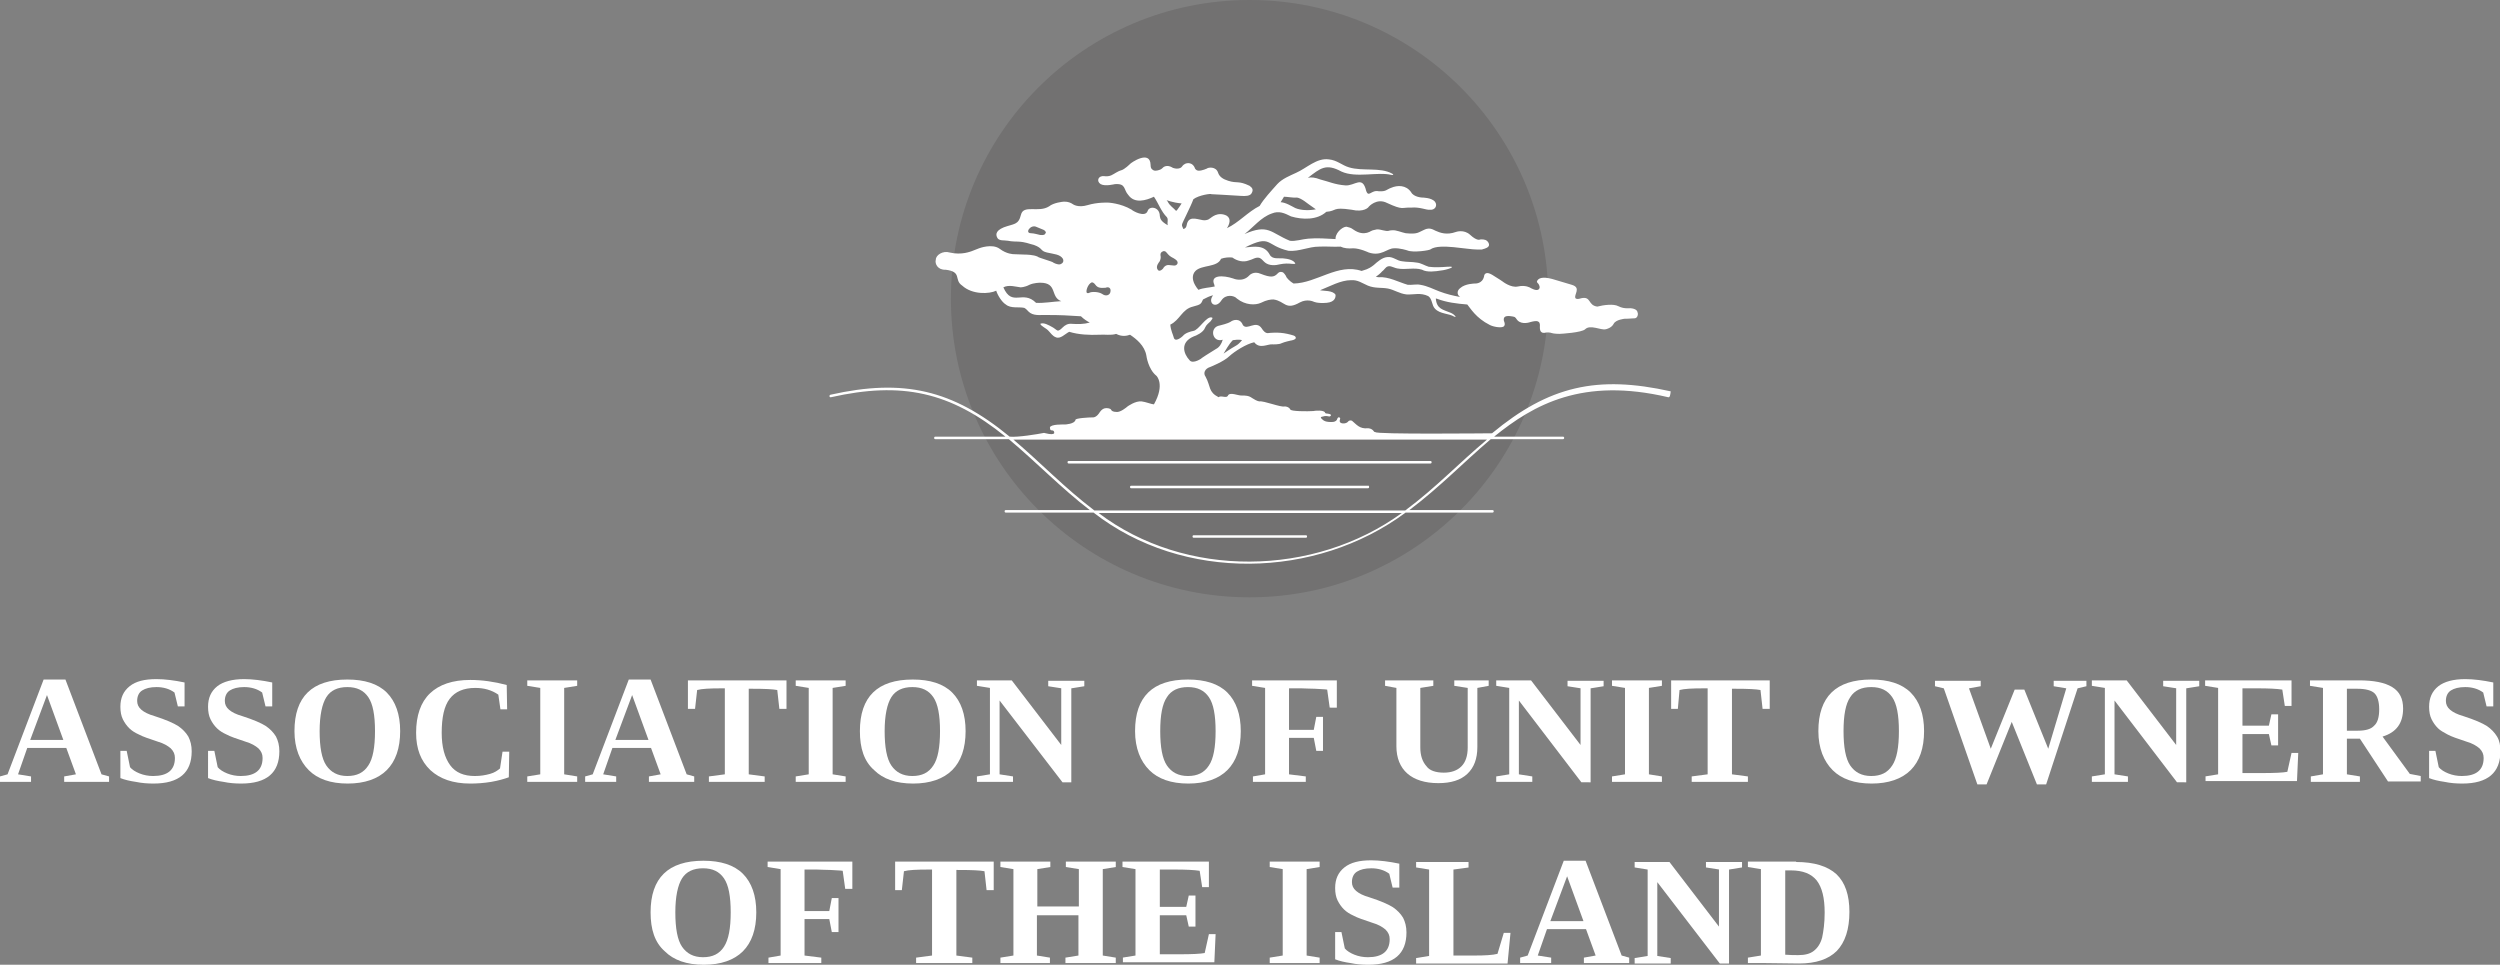
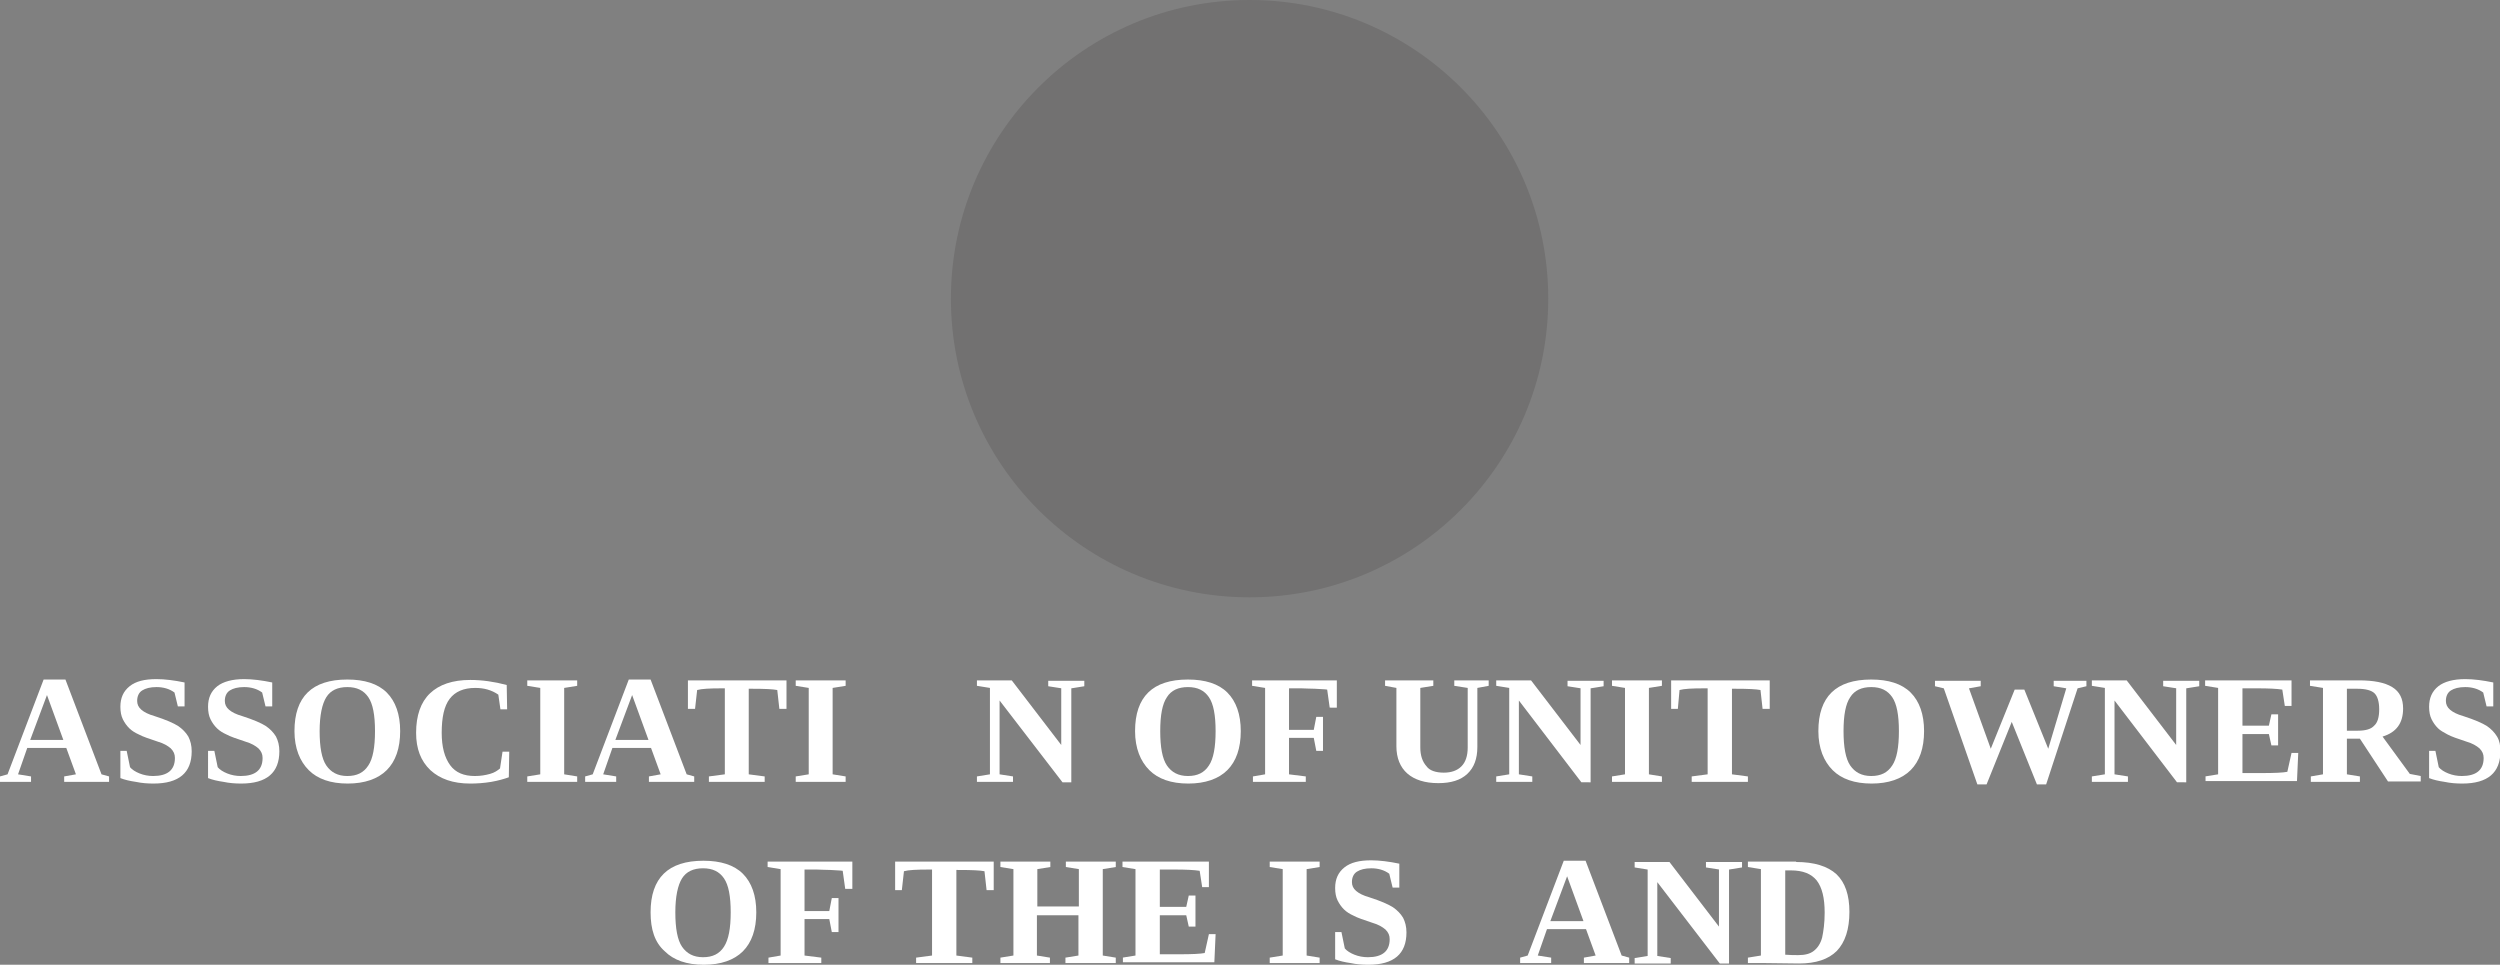
<svg xmlns="http://www.w3.org/2000/svg" version="1.1" id="Layer_1" x="0px" y="0px" viewBox="0 0 596 230" style="enable-background:new 0 0 596 230;" xml:space="preserve">
  <rect x="0" y="0" width="596" height="230" fill="#808080" stroke="none" />
  <style type="text/css">
	.st0{fill:#FFFFFF;}
	.st1{opacity:0.15;fill:#231F20;}
</style>
  <g>
    <g>
      <path class="st0" d="M7.4,185.1v1.3H0v-1.3l1.8-0.5l8.6-22.6h5.2l8.6,22.6l1.8,0.5v1.3H15.3v-1.3l2.8-0.5l-2.3-6.3H6.5l-2.2,6.3    L7.4,185.1z M11.2,165.7l-4,10.7h7.9L11.2,165.7z" />
      <path class="st0" d="M28.6,179h1.6l0.8,3.9c0.5,0.6,1.3,1.1,2.3,1.5c1,0.4,2.1,0.6,3.2,0.6c3.4,0,5.2-1.4,5.2-4.3    c0-0.9-0.3-1.6-1-2.3c-0.7-0.6-1.7-1.2-3.1-1.6c-2.1-0.7-3.6-1.2-4.5-1.7c-0.9-0.4-1.7-0.9-2.3-1.5s-1.1-1.3-1.5-2.1    c-0.4-0.8-0.6-1.8-0.6-3c0-2.1,0.7-3.7,2.2-4.9s3.6-1.7,6.4-1.7c2,0,4.3,0.3,6.7,0.8v5.7h-1.6l-0.8-3.3c-1.2-0.9-2.7-1.3-4.3-1.3    c-1.5,0-2.6,0.3-3.4,0.8c-0.8,0.5-1.2,1.4-1.2,2.5c0,0.8,0.3,1.5,1,2.1c0.7,0.6,1.7,1.1,3.1,1.5c2.8,0.9,4.6,1.7,5.7,2.4    c1,0.7,1.8,1.5,2.4,2.5c0.5,1,0.8,2.1,0.8,3.5c0,5.1-3,7.7-9.1,7.7c-1.4,0-2.8-0.1-4.2-0.4c-1.4-0.2-2.7-0.5-3.7-0.9V179z" />
      <path class="st0" d="M49.5,179h1.6l0.8,3.9c0.5,0.6,1.3,1.1,2.3,1.5c1,0.4,2.1,0.6,3.2,0.6c3.4,0,5.2-1.4,5.2-4.3    c0-0.9-0.3-1.6-1-2.3c-0.7-0.6-1.7-1.2-3.1-1.6c-2.1-0.7-3.6-1.2-4.5-1.7c-0.9-0.4-1.7-0.9-2.3-1.5c-0.6-0.6-1.1-1.3-1.5-2.1    s-0.6-1.8-0.6-3c0-2.1,0.7-3.7,2.2-4.9c1.4-1.1,3.6-1.7,6.4-1.7c2,0,4.3,0.3,6.7,0.8v5.7h-1.6l-0.8-3.3c-1.2-0.9-2.7-1.3-4.3-1.3    c-1.5,0-2.6,0.3-3.4,0.8c-0.8,0.5-1.2,1.4-1.2,2.5c0,0.8,0.3,1.5,1,2.1c0.7,0.6,1.7,1.1,3.1,1.5c2.8,0.9,4.6,1.7,5.7,2.4    c1,0.7,1.8,1.5,2.4,2.5c0.5,1,0.8,2.1,0.8,3.5c0,5.1-3,7.7-9.1,7.7c-1.4,0-2.8-0.1-4.2-0.4c-1.4-0.2-2.7-0.5-3.7-0.9V179z" />
      <path class="st0" d="M70.2,174.3c0-8.2,4.2-12.3,12.6-12.3c4.1,0,7.3,1,9.4,3.1s3.2,5.2,3.2,9.2c0,4.1-1.1,7.2-3.2,9.3    c-2.1,2.1-5.3,3.2-9.3,3.2c-4.1,0-7.2-1.1-9.3-3.2S70.2,178.4,70.2,174.3z M76.2,174.3c0,3.8,0.5,6.6,1.6,8.2s2.7,2.5,5,2.5    c2.3,0,3.9-0.8,5-2.5c1.1-1.6,1.6-4.4,1.6-8.2c0-3.8-0.5-6.5-1.6-8.1s-2.7-2.4-5-2.4c-2.3,0-4,0.8-5,2.4S76.2,170.5,76.2,174.3z" />
      <path class="st0" d="M112.1,186.8c-4.1,0-7.2-1.1-9.5-3.2c-2.3-2.2-3.4-5.1-3.4-8.9c0-4.1,1.1-7.3,3.3-9.4    c2.2-2.1,5.4-3.2,9.6-3.2c2.8,0,5.7,0.4,8.7,1.2l0.1,5.8h-1.6l-0.5-3.5c-1.6-1.1-3.4-1.6-5.5-1.6c-2.8,0-4.8,0.9-6.1,2.6    c-1.3,1.7-1.9,4.4-1.9,8.1c0,3.4,0.7,5.9,2,7.7c1.3,1.8,3.3,2.6,5.9,2.6c1.4,0,2.5-0.2,3.6-0.5s1.8-0.8,2.4-1.3l0.6-4h1.6    l-0.1,6.1c-1.1,0.4-2.5,0.8-4.2,1.1C115.3,186.7,113.6,186.8,112.1,186.8z" />
      <path class="st0" d="M134.5,184.6l3.1,0.5v1.3h-11.9v-1.3l3.1-0.5v-20.6l-3.1-0.5v-1.3h11.9v1.3l-3.1,0.5V184.6z" />
      <path class="st0" d="M146.9,185.1v1.3h-7.4v-1.3l1.8-0.5l8.6-22.6h5.2l8.6,22.6l1.8,0.5v1.3h-10.8v-1.3l2.8-0.5l-2.3-6.3H146    l-2.2,6.3L146.9,185.1z M150.7,165.7l-4,10.7h7.9L150.7,165.7z" />
      <path class="st0" d="M169,186.4v-1.3l3.8-0.5v-20.5H172c-2.8,0-4.7,0.1-5.8,0.4l-0.5,4.5H164v-6.8h23.5v6.8h-1.7l-0.5-4.5    c-1-0.2-3-0.3-5.9-0.3h-0.9v20.4l3.8,0.5v1.3H169z" />
      <path class="st0" d="M198.5,184.6l3.1,0.5v1.3h-11.9v-1.3l3.1-0.5v-20.6l-3.1-0.5v-1.3h11.9v1.3l-3.1,0.5V184.6z" />
-       <path class="st0" d="M205,174.3c0-8.2,4.2-12.3,12.6-12.3c4.1,0,7.3,1,9.4,3.1c2.1,2.1,3.2,5.2,3.2,9.2c0,4.1-1.1,7.2-3.2,9.3    c-2.1,2.1-5.3,3.2-9.3,3.2c-4.1,0-7.2-1.1-9.3-3.2C206,181.5,205,178.4,205,174.3z M210.9,174.3c0,3.8,0.5,6.6,1.6,8.2    s2.7,2.5,5,2.5c2.3,0,3.9-0.8,5-2.5c1.1-1.6,1.6-4.4,1.6-8.2c0-3.8-0.5-6.5-1.6-8.1s-2.7-2.4-5-2.4c-2.3,0-4,0.8-5,2.4    S210.9,170.5,210.9,174.3z" />
      <path class="st0" d="M253.1,164.1l-3.2-0.5v-1.3h8.6v1.3l-3.1,0.5v22.4h-2.1L238.3,167v17.6l3.2,0.5v1.3h-8.6v-1.3l3.1-0.5v-20.6    l-3.1-0.5v-1.3h8.3l11.8,15.4V164.1z" />
      <path class="st0" d="M270.6,174.3c0-8.2,4.2-12.3,12.6-12.3c4.1,0,7.3,1,9.4,3.1c2.1,2.1,3.2,5.2,3.2,9.2c0,4.1-1.1,7.2-3.2,9.3    c-2.1,2.1-5.3,3.2-9.3,3.2c-4.1,0-7.2-1.1-9.3-3.2S270.6,178.4,270.6,174.3z M276.6,174.3c0,3.8,0.5,6.6,1.6,8.2    c1.1,1.6,2.7,2.5,5,2.5c2.3,0,3.9-0.8,5-2.5c1.1-1.6,1.6-4.4,1.6-8.2c0-3.8-0.5-6.5-1.6-8.1c-1.1-1.6-2.7-2.4-5-2.4    c-2.3,0-4,0.8-5,2.4C277.1,167.8,276.6,170.5,276.6,174.3z" />
      <path class="st0" d="M307.3,176.1v8.5l4,0.5v1.3h-12.6v-1.3l2.9-0.5v-20.6l-3.1-0.5v-1.3h20.2v6.5H317l-0.6-4.3    c-0.6-0.1-1.6-0.1-2.9-0.2c-1.4,0-2.4-0.1-3.2-0.1h-3v9.9h5.9l0.6-3.1h1.6v8.1h-1.6l-0.6-3.1H307.3z" />
      <path class="st0" d="M344.2,184.2c1.8,0,3.2-0.5,4.2-1.5c1-1,1.5-2.5,1.5-4.5v-14.2l-3.2-0.5v-1.3h8.2v1.3l-2.7,0.5v14.1    c0,2.8-0.8,4.9-2.4,6.4s-3.9,2.2-6.9,2.2c-3.2,0-5.7-0.8-7.4-2.3s-2.6-3.7-2.6-6.5v-13.9l-2.7-0.5v-1.3h11.5v1.3l-3.1,0.5v14.2    c0,1.9,0.5,3.4,1.5,4.5C340.8,183.7,342.3,184.2,344.2,184.2z" />
      <path class="st0" d="M376.9,164.1l-3.2-0.5v-1.3h8.6v1.3l-3.1,0.5v22.4H377L362.1,167v17.6l3.2,0.5v1.3h-8.6v-1.3l3.1-0.5v-20.6    l-3.1-0.5v-1.3h8.3l11.8,15.4V164.1z" />
      <path class="st0" d="M393.1,184.6l3.1,0.5v1.3h-11.9v-1.3l3.1-0.5v-20.6l-3.1-0.5v-1.3h11.9v1.3l-3.1,0.5V184.6z" />
      <path class="st0" d="M403.3,186.4v-1.3l3.8-0.5v-20.5h-0.9c-2.8,0-4.7,0.1-5.8,0.4L400,169h-1.6v-6.8h23.5v6.8h-1.7l-0.5-4.5    c-1-0.2-3-0.3-5.9-0.3h-0.9v20.4l3.8,0.5v1.3H403.3z" />
      <path class="st0" d="M433.5,174.3c0-8.2,4.2-12.3,12.6-12.3c4.1,0,7.3,1,9.4,3.1c2.1,2.1,3.2,5.2,3.2,9.2c0,4.1-1.1,7.2-3.2,9.3    c-2.1,2.1-5.3,3.2-9.3,3.2c-4.1,0-7.2-1.1-9.3-3.2S433.5,178.4,433.5,174.3z M439.5,174.3c0,3.8,0.5,6.6,1.6,8.2    c1.1,1.6,2.7,2.5,5,2.5c2.3,0,3.9-0.8,5-2.5c1.1-1.6,1.6-4.4,1.6-8.2c0-3.8-0.5-6.5-1.6-8.1c-1.1-1.6-2.7-2.4-5-2.4    c-2.3,0-4,0.8-5,2.4C440,167.8,439.5,170.5,439.5,174.3z" />
      <path class="st0" d="M487.8,187h-2.2l-6-14.9l-6,14.9h-2.2l-8-22.9l-2.1-0.5v-1.3h10.9v1.3l-2.8,0.5l5.2,14.4l5.7-14.1h2.3    l5.7,14.1l4.3-14.4l-3-0.5v-1.3h7.8v1.3l-2.1,0.5L487.8,187z" />
      <path class="st0" d="M518.9,164.1l-3.2-0.5v-1.3h8.6v1.3l-3.1,0.5v22.4H519L504.1,167v17.6l3.2,0.5v1.3h-8.6v-1.3l3.1-0.5v-20.6    l-3.1-0.5v-1.3h8.3l11.8,15.4V164.1z" />
      <path class="st0" d="M525.7,185.1l3.1-0.5v-20.6l-3.1-0.5v-1.3h20.6v6.1h-1.6l-0.6-3.9c-1.3-0.2-3.3-0.3-5.8-0.3h-3.7v8.9h6.3    l0.6-2.7h1.6v7.4h-1.6l-0.6-2.7h-6.3v9.3h4.6c3.1,0,5.1-0.1,6.1-0.3l1-4.5h1.6l-0.3,6.7h-21.8V185.1z" />
      <path class="st0" d="M559.5,176.2v8.4l3.1,0.5v1.3h-11.7v-1.3l2.9-0.5v-20.6l-3.1-0.5v-1.3h11.6c3.6,0,6.2,0.5,8,1.6    c1.8,1.1,2.6,2.8,2.6,5.1c0,3.5-1.6,5.7-4.9,6.7l6.5,8.9l2.6,0.5v1.3h-7.8l-6.7-10.2H559.5z M567.2,169.1c0-1.8-0.4-3.1-1.1-3.8    c-0.7-0.7-2.1-1.1-4.1-1.1h-2.5v10h2.6c1.9,0,3.2-0.4,3.9-1.2C566.8,172.3,567.2,171,567.2,169.1z" />
      <path class="st0" d="M579,179h1.6l0.8,3.9c0.5,0.6,1.3,1.1,2.3,1.5c1,0.4,2.1,0.6,3.2,0.6c3.4,0,5.2-1.4,5.2-4.3    c0-0.9-0.3-1.6-1-2.3c-0.7-0.6-1.7-1.2-3.1-1.6c-2.1-0.7-3.6-1.2-4.5-1.7s-1.7-0.9-2.3-1.5c-0.6-0.6-1.1-1.3-1.5-2.1    c-0.4-0.8-0.6-1.8-0.6-3c0-2.1,0.7-3.7,2.2-4.9c1.4-1.1,3.6-1.7,6.4-1.7c2,0,4.3,0.3,6.7,0.8v5.7h-1.6l-0.8-3.3    c-1.2-0.9-2.7-1.3-4.3-1.3c-1.5,0-2.6,0.3-3.4,0.8c-0.8,0.5-1.2,1.4-1.2,2.5c0,0.8,0.3,1.5,1,2.1c0.7,0.6,1.7,1.1,3.1,1.5    c2.8,0.9,4.6,1.7,5.7,2.4c1,0.7,1.8,1.5,2.4,2.5s0.8,2.1,0.8,3.5c0,5.1-3,7.7-9.1,7.7c-1.4,0-2.8-0.1-4.2-0.4    c-1.4-0.2-2.7-0.5-3.7-0.9V179z" />
    </g>
    <g>
      <path class="st0" d="M155.1,217.5c0-8.2,4.2-12.3,12.6-12.3c4.1,0,7.3,1,9.4,3.1c2.1,2.1,3.2,5.2,3.2,9.2c0,4.1-1.1,7.2-3.2,9.3    s-5.3,3.2-9.3,3.2c-4.1,0-7.2-1.1-9.3-3.2C156.1,224.7,155.1,221.6,155.1,217.5z M161,217.5c0,3.8,0.5,6.6,1.6,8.2s2.7,2.5,5,2.5    c2.3,0,3.9-0.8,5-2.5s1.6-4.4,1.6-8.2c0-3.8-0.5-6.5-1.6-8.1s-2.7-2.4-5-2.4c-2.3,0-4,0.8-5,2.4S161,213.7,161,217.5z" />
      <path class="st0" d="M191.8,219.3v8.5l4,0.5v1.3h-12.6v-1.3l2.9-0.5v-20.6l-3.1-0.5v-1.3h20.2v6.5h-1.7l-0.6-4.3    c-0.6-0.1-1.6-0.1-2.9-0.2c-1.4,0-2.4-0.1-3.2-0.1h-3v9.9h5.9l0.6-3.1h1.6v8.1h-1.6l-0.6-3.1H191.8z" />
      <path class="st0" d="M218.4,229.6v-1.3l3.8-0.5v-20.5h-0.9c-2.8,0-4.7,0.1-5.8,0.4l-0.5,4.5h-1.6v-6.8h23.5v6.8h-1.7l-0.5-4.5    c-1-0.2-3-0.3-5.9-0.3H228v20.4l3.8,0.5v1.3H218.4z" />
      <path class="st0" d="M238.5,229.6v-1.3l3.1-0.5v-20.6l-3.1-0.5v-1.3h11.9v1.3l-3.1,0.5v8.9h9.9v-8.9l-3.1-0.5v-1.3h11.9v1.3    l-3.1,0.5v20.6l3.1,0.5v1.3H254v-1.3l3.1-0.5v-9.6h-9.9v9.6l3.1,0.5v1.3H238.5z" />
      <path class="st0" d="M267.6,228.3l3.1-0.5v-20.6l-3.1-0.5v-1.3h20.6v6.1h-1.6l-0.6-3.9c-1.3-0.2-3.3-0.3-5.8-0.3h-3.7v8.9h6.3    l0.6-2.7h1.6v7.4h-1.6l-0.6-2.7h-6.3v9.3h4.6c3.1,0,5.1-0.1,6.1-0.3l1-4.5h1.6l-0.3,6.7h-21.8V228.3z" />
      <path class="st0" d="M311.5,227.8l3.1,0.5v1.3h-11.9v-1.3l3.1-0.5v-20.6l-3.1-0.5v-1.3h11.9v1.3l-3.1,0.5V227.8z" />
      <path class="st0" d="M318.2,222.2h1.6l0.8,3.9c0.5,0.6,1.3,1.1,2.3,1.5c1,0.4,2.1,0.6,3.2,0.6c3.4,0,5.2-1.4,5.2-4.3    c0-0.9-0.3-1.6-1-2.3c-0.7-0.6-1.7-1.2-3.1-1.6c-2.1-0.7-3.6-1.2-4.5-1.7c-0.9-0.4-1.7-0.9-2.3-1.5c-0.6-0.6-1.1-1.3-1.5-2.1    c-0.4-0.8-0.6-1.8-0.6-3c0-2.1,0.7-3.7,2.2-4.9s3.6-1.7,6.4-1.7c2,0,4.3,0.3,6.7,0.8v5.7H332l-0.8-3.3c-1.2-0.9-2.7-1.3-4.3-1.3    c-1.5,0-2.6,0.3-3.4,0.8c-0.8,0.5-1.2,1.4-1.2,2.5c0,0.8,0.3,1.5,1,2.1s1.7,1.1,3.1,1.5c2.8,0.9,4.6,1.7,5.7,2.4    c1,0.7,1.8,1.5,2.4,2.5c0.5,1,0.8,2.1,0.8,3.5c0,5.1-3,7.7-9.1,7.7c-1.4,0-2.8-0.1-4.2-0.4c-1.4-0.2-2.7-0.5-3.7-0.9V222.2z" />
-       <path class="st0" d="M350.2,206.8l-3.7,0.5v20.5h4.9c2.6,0,4.4-0.1,5.6-0.4l1.5-5h1.6l-0.7,7.3h-21.8v-1.3l3.1-0.5v-20.6l-3.1-0.5    v-1.3h12.5V206.8z" />
      <path class="st0" d="M369.8,228.3v1.3h-7.4v-1.3l1.8-0.5l8.6-22.6h5.2l8.6,22.6l1.8,0.5v1.3h-10.8v-1.3l2.8-0.5l-2.3-6.3h-9.3    l-2.2,6.3L369.8,228.3z M373.6,208.9l-4,10.7h7.9L373.6,208.9z" />
      <path class="st0" d="M409.9,207.3l-3.2-0.5v-1.3h8.6v1.3l-3.1,0.5v22.4H410l-14.9-19.4v17.6l3.2,0.5v1.3h-8.6v-1.3l3.1-0.5v-20.6    l-3.1-0.5v-1.3h8.3l11.8,15.4V207.3z" />
      <path class="st0" d="M428.2,205.5c4.3,0,7.5,1,9.6,2.9c2.1,2,3.1,5,3.1,9c0,4.1-1,7.2-3,9.3c-2,2-5,3-9,3l-8.1-0.1h-4.1v-1.3    l3.1-0.5v-20.6l-3.1-0.5v-1.3H428.2z M435,217.6c0-3.5-0.6-6-1.9-7.7c-1.3-1.6-3.3-2.4-6.2-2.4h-1.3v20.1c1.2,0.1,2.2,0.1,3.1,0.1    c1.6,0,2.8-0.3,3.7-1c0.9-0.7,1.6-1.7,2-3.2C434.7,222.1,435,220.1,435,217.6z" />
    </g>
  </g>
  <ellipse class="st1" cx="297.9" cy="71.2" rx="71.2" ry="71.2" />
-   <path class="st0" d="M326.4,116.1c0,0.2-0.1,0.3-0.3,0.3h-56.4c-0.2,0-0.3-0.1-0.3-0.3s0.1-0.3,0.3-0.3h56.4  C326.3,115.7,326.4,115.9,326.4,116.1z M254.5,110.2c0,0.2,0.1,0.3,0.3,0.3H341c0.2,0,0.3-0.1,0.3-0.3c0-0.2-0.1-0.3-0.3-0.3h-86.2  C254.6,109.9,254.5,110,254.5,110.2z M397.7,94.7c-20.4-4.8-32,1.7-41.5,9.4h16.4c0.2,0,0.3,0.1,0.3,0.3c0,0.2-0.1,0.3-0.3,0.3  h-17.2c-6.7,5.7-12,11.3-19.4,16.9h19.8c0.2,0,0.3,0.1,0.3,0.3s-0.1,0.3-0.3,0.3h-20.7c-21.4,15.9-53.1,16.6-74.4,0h-20.9  c-0.2,0-0.3-0.1-0.3-0.3s0.1-0.3,0.3-0.3h20c-7-5.4-12.6-11.3-19.3-16.9h-17.5c-0.2,0-0.3-0.1-0.3-0.3c0-0.2,0.1-0.3,0.3-0.3h16.7  c-13.2-10.7-24.7-13.2-41.6-9.4c-0.4,0.1-0.5-0.5-0.1-0.6c17.4-3.9,29.1-1.2,42.7,10c1.9,0.2,6.7-0.6,8.2-0.9c0.1,0,2,0.6,2.4,0.1  c0.1-0.2,0-0.7-0.5-0.7c-0.2,0-0.5,0-0.5-0.7c0.2-0.8,3.2-0.7,3.6-0.7c0,0,2.3-0.1,2.5-1.1c-0.1-0.4,3.1-0.6,4.3-0.6  c0.8-0.1,1.4-1.1,1.4-1.1c0,0,0.6-1.1,1.6-1.1c0.2,0,1,0,1.2,0.4c0.1,0.3,0.6,0.5,1.2,0.5c0.9,0.2,2.5-1.1,2.7-1.3  c0,0,1.9-1.4,3.4-1.2c0.9,0.1,2.4,0.7,2.9,0.7c2.7-4.8,0.6-6.8,0.6-6.8c-2-1.6-2.4-4.8-2.4-4.8c-0.4-2.4-2.4-4-3.9-5  c-0.8,0.3-2,0.5-3.3-0.2c-1.3,0.4-2.7,0.1-4,0.2c-2.4,0.1-4.9,0-7.2-0.7c-1,0.5-2.1,1.8-3.2,1.3c-0.8-0.3-1.2-1-1.7-1.5  c-0.6-0.7-1.8-1.1-2-1.7c0.8-0.4,2,0.3,2.9,0.8c0.4,0.2,0.8,0.6,1.2,0.8c0.4,0.1,0.9-0.4,1.2-0.7c0.6-0.6,1.3-1,2.2-0.9  c1.5,0.1,2.9,0.1,4.3-0.3c-0.6-0.3-1.4-0.8-2.1-1.5c-2.9-0.2-5.1-0.3-7.8-0.3c-1.3-0.1-3.1,0.3-4.3-0.5c-0.6-0.4-0.8-0.9-1.4-1.2  c-1.3-0.3-3.2,0.2-4.4-0.8c0,0,0,0,0,0c-1-0.6-2-2.3-2.3-3.3c-1.6,0.8-5.7,1-8.1-1.2c-2.1-1.4,0.1-3.3-4-3.8  c-1.8,0.1-2.6-1.4-2.3-2.4c0-1.1,1.7-2.2,3.3-1.7c2.9,0.7,5.1-0.3,5.2-0.3l1.8-0.7c0,0,3.1-1.2,4.9,0.1c1.7,1.3,3.3,1.3,3.4,1.3  l2.7,0.1c0.1,0,2,0,3,0.5c0,0.2,3.7,1.2,3.7,1.4c0,0,1,0.6,1.7,0.4c0.5-0.2,0.9-0.6,0.6-1.3c-0.7-1.1-2.1-1.1-3.8-1.5  c-1.7-0.4-0.9-1-3.1-1.8c-1.3-0.3-1.9-0.7-3.8-0.8c0,0-1.6,0-2.4-0.2c-0.8-0.1-1.3-0.1-1.3-0.1c0,0-0.7,0-1.1-0.4  c-0.5-0.7-0.8-1.8,1.4-2.7c2.4-0.9,3.5-0.5,4.1-3c0.6-2.5,4.2-0.4,6.7-2c1.1-0.9,3.3-1.1,3.3-1.1c0,0,1.3-0.2,2.4,0.6  c0,0,1.2,0.9,3.5,0.2c2.3-0.7,4.8-0.6,4.8-0.6c0,0,3,0.1,5.7,1.7c0.1,0.2,3.2,2,3.8,0.3c0.4-1.3,2.9-1,2.9,1.2  c0.1,0.7,0.3,1.3,1.9,2.2c-0.2-0.8,0.2-1.3-0.2-1.9c-1.4-1.4-2-3.3-3.1-4.9c-1.9,0.9-4.6,1.7-6.1-0.4c-1.2-1.3-0.5-2.8-3.2-2.6  c-0.1,0-2.3,0.6-3.4,0c-1.1-0.7-0.6-2.1,0.9-1.9c0,0,1.1,0.2,2-0.4c0.1,0,1.2-0.8,2-1c0.8-0.2,2.1-1.5,2.1-1.5  c0.1-0.2,4.8-3.5,4.9,0.2c0,0.5,0.1,0.9,0.4,1.1c0.3,0.3,0.7,0.3,0.7,0.3c0,0,1.1,0,1.7-0.6c0.6-0.7,1.5-0.5,1.5-0.5  c0,0,0.5,0.1,0.8,0.3c0.2,0.2,1,0.3,1,0.3c0,0,1,0.1,1.4-0.5c0.8-1.2,2.6-1.1,3.1,0.5c0.2,0.3,0.5,0.5,0.9,0.5  c0.8,0,1.9-0.5,1.9-0.5c0.3-0.3,2.2-0.6,2.7,1c0.3,0.9,1.1,1.5,2.4,1.9c2.2,0.7,2.4-0.1,5.1,1.2c0.7,0.5,1,1,0.4,1.9  c-0.4,0.5-1.3,0.6-2.5,0.5c-2.9-0.2-7-0.4-7-0.4c0-0.2-3,0.2-4.3,1.2c-0.6,1.7-2.7,5.7-2.7,6c-0.1,0.4,0.2,0.7,0.3,1.1  c0.5-0.1,0.7-0.4,0.8-0.9c0.4-2.3,2.2-1.5,3.9-1.2c1.1,0.1,1.5-0.3,1.6-0.4c0.1,0,0.6-0.5,1.3-0.8c0.7-0.3,1.7-0.4,2.7,0.1h0  c1.2,0.7,0.7,2.1,0.1,3c2.8-1.3,5-3.9,7.8-5.3c1-1.7,2.7-3.5,4.2-5.2c1.2-1.3,3-2,4.5-2.7c2.5-1.1,4.9-3.6,7.8-3.2  c2,0.2,3.1,1.4,4.8,1.9c3.3,1,7.4-0.1,10.3,1.5c0.4,0.2,0.3,0.4-0.2,0.3c-3.2-0.8-8.4,0.8-11.9-0.8c-3.7-2-5-0.8-8,1.5  c0.8-0.2,1.7-0.1,3,0.4c2,0.5,3.4,1.2,5.9,1.4c2.3,0.2,4.1-2.5,5,1.3c0.6,1.7,1.2-0.3,3,0.1c1.8,0.1,1.8-0.4,2.9-0.8  c1.6-0.7,3.6-0.7,4.8,1c0.6,1.2,2.6,1.3,2.6,1.3c0.1,0,2.3,0,3.1,1c0.7,0.9,0,2.1-1.3,1.9c-0.8,0.1-2.3-0.7-4.4-0.5  c-2.3-0.1-1.8,0.7-5.7-1.1c-2.5-1.3-4.4,0.9-4.4,0.9c0,0.1-1.1,1.4-4.1,0.7c-4.7-0.7-3.4,0.3-6,0.5c-2.2,2-5.7,1.9-8.4,1.1  c-1.6-0.8-2.9-1.4-4.6-0.7c-2.6,0.9-4.4,3.3-6.5,4.9c5.7-2.5,6.2-0.3,10.8,1.6c1.3,0.2,3-0.4,4.4-0.5c2.2-0.2,4.3,0,6.5,0.1  c0-0.1,0-0.2,0-0.3c0.2-1.6,2.1-2.9,2.8-2.6c0.4,0.1,0.9,0.2,1.4,0.6c1.4,1,2.5,1,3.3,0.8c1.1-0.3,0.6-0.5,2.3-0.8  c1-0.1,2.2,0.6,3,0.3c0,0,0.2-0.1,0.7-0.1c0.9-0.1,2.2,0.5,3.2,0.7c2.9,0.3,3-0.2,4.4-0.8c0.6-0.3,1.3-0.5,2.3,0  c0.1,0.1,0.3,0.1,0.4,0.2c1.1,0.5,2.7,1.1,4.9,0.3c0,0,1.9-0.7,3.4,0.7c1.5,1.4,2.3,1.2,2.3,1.1c0,0,0.7-0.1,1.3,0.1  c0.6,0.2,1.1,1,0.8,1.5c-0.4,0.6-1.6,0.7-1.6,0.8c0,0-0.4,0-1,0c-2.7,0-9-1.5-11.2-0.1c-0.1,0.3-4.3,0.9-5.6,0.3  c0,0-1.8-0.6-3.2-0.5c-1.6,0-3,2-6,1c0,0-2.1-1-3.7-1c-1.1,0.1-2.2,0-3-0.4c-1.8,0.1-3.4-0.1-5.1,0c-2.6,0-4.7,1.2-7.3,1  c-5.6-1.3-4-4-10.4-0.8c2.2-0.2,4.6-0.7,5.9,1.7c0.6,1.2,2.2,0.8,3.2,0.9c1.2,0.1,2.5,0.4,2.9,1.2c0,0.2-0.5,0.1-0.9,0.1  c-0.7-0.1-1.7-0.1-2.7,0.1c-1.1,0.3-2.6,0.4-3.6-0.4c-0.5-0.4-0.8-0.9-1.3-1.1c-0.9-0.3-1.7,0.4-2.6,0.6c-1.3,0.5-2.8,0.1-3.9-0.7  c-0.8-0.1-1.9,0-2.7,0.3c-0.9,2.1-4.6,1.4-6.1,2.9c-1,1-0.5,2.4-0.5,2.4c0.1,0.5,0.6,1.4,1.2,2.1c1.2-0.5,2.6-0.5,3.9-0.8  c-0.1-0.2-0.1-0.4-0.1-0.4c0,0,0,0,0,0c-1.1-2.4,2.1-2.3,4.5-1.5c0,0,2.2,1,3.8-0.7c0,0,1-1.2,2.8-0.4c2.3,0.9,3.1,0.8,3.9,0  c0,0,0.5-0.7,1.2-0.4c0,0,0,0,0,0c0.2-0.1,0.9,0.8,1,1.2c0.1,0.1,0.5,0.8,1.7,1.5c5.5-0.1,10.6-4.9,16.2-3c0.8-0.3,1.5-0.3,2.9-1.4  c0.9-0.8,2-1.8,3.2-1.9c1.4-0.2,2.3,0.9,3.6,1c1.2,0.2,2.3,0.1,3.4,0.3c1.1,0.1,1.9,0.7,2.9,1c1.4,0.2,3.1,0.1,4.4,0v0  c2.8-0.2-0.2,0.8-1.5,0.9c-1.2,0.2-3.3,0.5-4.5-0.2c-1.9-0.6-3.9,0.1-5.9-0.3c-1.1-0.2-2-1.1-2.9,0c-0.2,0.2-0.4,0.5-0.7,0.7  c-0.4,0.5-1.1,1-1.5,1.3c0.2,0,0.4,0.1,0.7,0.1c2.3-0.2,4.8,1.2,6.9,1.8c0.9,0.1,2.1-0.2,3,0c1.8,0.3,3,1,4.6,1.6  c1.6,0.6,3.2,1,4.9,1.3c-0.8-0.5-0.8-1.5,0-2.1c1.2-1.1,3.5-1.1,3.5-1.1c0.1,0,1.8,0.1,2.2-1.7c0,0,0-0.5,0.4-0.7  c0.3-0.2,0.8-0.1,1.5,0.3c1.8,1.1,2.5,1.6,2.5,1.6c0,0,2,1.6,3.7,1.2c1.8-0.4,2.9,0.3,2.9,0.3c0,0,1.6,1,2.1,0.3  c0.4-0.4-0.1-1.2-0.2-1.3c0,0-0.3-0.2-0.3-0.5c0.3-0.8,1.3-1.2,3.6-0.6c2,0.6,4.7,1.4,4.7,1.4c2.4,0.7,0.4,2.4,0.9,3.2  c0,0,0.2,0.4,1.4,0c2.4-0.5,1.5,1.7,3.8,2c1.5-0.4,3.9-0.7,5-0.1c0.8,0.4,1.5,0.5,2.1,0.5c1-0.1,2.4,0.1,2.5,1  c0.2,0.4,0,1.5-0.9,1.4c-1.2,0.1-2.2,0.1-2.2,0.1c0,0-2.1,0.2-2.6,1.2c-0.5,1-1.8,1.3-1.9,1.3c-1.1,0.3-3.7-1.2-4.9,0  c-0.8,0.8-5.8,1.1-6.1,1.1c-0.1,0-1.3,0-1.9-0.2c-0.1-0.1-1.1-0.2-1.4-0.1c0,0-0.6,0.2-1-0.1c-0.3-0.2-0.4-0.6-0.4-1.2  c0.2-1.7-0.8-1.6-2.3-1.2c0,0-1.9,0.7-3-0.4c-0.4-0.4-0.4-0.8-1-0.9c0,0-1.6-0.4-2.1,0.1c-0.2,0.2-0.3,0.6-0.1,1.1c0,0,0.3,0.6,0,1  c-0.3,0.6-2.4,0.3-3.4-0.2c-3.4-1.7-4.7-4.1-5.4-4.9c-2.5-0.2-5-0.5-7.3-1.4c-0.1,0-0.1,0-0.2,0c0.2,2.5,1.7,2.6,3.6,3.4  c0.9,0.4,1.5,1.2,0.8,0.9c-1.3-0.8-3.4-0.6-4.6-1.9c-0.8-0.8-0.6-2.3-1.6-3c-1.9-0.9-3.4-0.3-5.2-0.4c-1.7-0.2-2.9-1.1-4.4-1.4  c-1.6-0.3-3.1,0-4.8-0.7c-1.4-0.6-2.4-1.4-4-1.3c-2.5,0-5.1,1.5-7.4,2.4c0.8,0.2,3.1,0,3.7,1.1c0,0,0,0,0,0.1c0,0.3,0,1.6-2.1,1.8  c-2.3,0.2-3.2-0.3-3.2-0.3c0,0-1.5-0.7-3.2,0.2c-3.5,2-3.5-0.3-6.3-0.7c-0.7,0-1.6,0.1-3,0.8c-1.3,0.6-3.7,0.6-5.7-1  c-0.7-0.8-2.7-1.1-3.7,0.4c-1.4,2.2-3.4,0.6-2-1.2c-0.9,0.2-1.6,0.6-2.4,1c-0.5,1.1-0.5,1.2-2.4,1.7c-2.6,0.6-3.1,3.2-5.4,4.3  c0.1,1.4,0.7,2.5,0.8,3c0.3,1.4,2-0.1,2.2-0.3c0.5-0.7,1.9-1.1,2.5-1.2c1.3-0.2,3.1-3.6,4.4-3.2c0.4,0.1-0.1,0.6-0.3,0.9  c-0.4,0.4-1,0.8-1.3,1.5c-0.4,1.2-2.3,2-2.7,2.1c-3.3,1.4-2.5,4.1-1,5.7c0.8,1,3-0.5,3-0.6c0,0,1.3-0.9,3.3-2.1  c0.8-0.4,1.3-1.2,1.6-2.2c-2.5,0.8-3.3-3-0.7-3.4c0.3-0.1,1.8-0.4,2.6-0.9c0.5-0.4,2.2-1,2.9,0.8c1,1.4,3.1-1.3,4.5,0.8  c0.3,0.5,0.9,1.3,1.7,1.1c0,0,2.2-0.3,4.4,0.2c0.6,0.1,1.1,0.3,1.5,0.4c0,0,0.6,0.2,0.5,0.6c0,0.4-1.1,0.6-1.2,0.6  c0,0-1.4,0.3-2.1,0.6c-0.7,0.4-2.3,0.3-2.3,0.3c-1.1-0.1-3,1.2-4.3-0.5c-1.9,0.4-4.7,2.2-5.9,3.3c-1.3,1.3-4.6,2.6-4.6,2.6  c-1.3,0.4-1.7,1.5-1.1,2.3c1.3,2.4,0.6,3.6,3.1,4.9c0.6-0.5,1.8,0.3,2.2-0.3c0.4-1.1,2.5,0,3.4-0.1c0.8,0,1.6,0,2.4,0.6  c0.5,0.3,1.1,0.7,1.7,0.8c1.1-0.2,5.2,1.5,6.1,1.2c0,0,0.9,0,1.3,0.7c0,0.5,4.2,0.5,5.5,0.4c0.3-0.1,2.6-0.3,2.8,0.4  c0,0.1,0.2,0.2,0.5,0.2c0.7,0.1,0.9,0.2,0.9,0.4c0,0.1-0.2,0.3-0.4,0.3c-0.5-0.1-0.9-0.2-1.5,0c-0.1,0-0.5,0.1-0.5,0.2  c-0.1,0.2,0.6,0.7,0.6,0.7c0,0,0.5,0.5,2.2,0.4c0,0,0.7,0,1-0.5c0,0,0.2-0.7,0.5-0.6c0.7,0.1-0.1,0.7,0.3,1.2  c0.4,0.4,1.4,0.3,1.8-0.1c0.1-0.1,0.3-0.5,1-0.3c1.1,0.9,1.8,2,3.8,1.8c0.1,0,0.9,0,1.4,0.7c0,0,0.1,0.2,0.3,0.2c0,0,0,0,0.1,0  c-0.4,0.6,27.2,0.3,27.8,0.3c13.6-11.3,25.1-13.9,42.6-10C398.2,94.2,398.1,94.8,397.7,94.7z M291.7,84.3c0,0,1.7-1.2,2.8-1.8  c0.6-0.3,1.1-0.8,1.6-1.4c-0.3-0.1-0.8-0.2-2.2,0C292.9,82.1,292.1,83.7,291.7,84.3z M291.7,84.3L291.7,84.3L291.7,84.3L291.7,84.3z   M288.5,72.5L288.5,72.5L288.5,72.5C288.5,72.5,288.5,72.5,288.5,72.5z M344.9,64.2L344.9,64.2L344.9,64.2L344.9,64.2L344.9,64.2z   M305.3,48.2c1.3,0.1,2.5,0.9,3.5,1.4c1.4,0.6,3.4,0.6,4.9,0.3c-0.6-0.4-1.1-0.8-1.7-1.2c0,0,0,0,0,0c-0.9-0.7-1.4-1-1.4-1  c0,0-0.9-0.6-1.5-0.6c-0.7,0.1-2.2-0.2-3-0.2C305.9,47.3,305.6,47.7,305.3,48.2z M249.3,55.3c-0.1-0.3-0.5-0.5-0.5-0.5  c0,0-1.7-0.7-1.7-0.7c-1.4-0.7-2.9,1.5-1.3,1.5c0.7,0,2,0.4,2.1,0.4c0,0,1.1,0.2,1.3-0.3C249.3,55.5,249.4,55.4,249.3,55.3z   M253,71.8c-2.7-1-0.8-4.4-5-4.4c-0.1,0-1.5,0-2.6,0.5c-1.1,0.6-2.1,0.6-2.1,0.6c-1-0.1-2.8-0.7-4.1,0c2.1,4.8,4.6,0.5,7.8,3.7  C249,72.3,251,71.9,253,71.8z M263.6,68.6c-2.8,0.3-2.1-1.1-3.3-1.3c-1,0.4-1.5,2.2-1.2,2.5c0.2,0.2,0.6,0,0.6,0  c0.5-0.3,2.2-0.3,3.1,0.3c0.8,0.6,1.7,0.3,1.9-0.4C265,68.6,264.2,68.3,263.6,68.6z M278.4,48.1C278.4,48.1,278.4,48.1,278.4,48.1  c0.5,1,1.3,1.4,2,2.2c0.1-0.1,0.1-0.2,0.2-0.2c0.4-0.5,0.7-1,1.1-1.6c-2.2-0.2-3.6-0.8-3.6-0.8C278.2,47.8,278.3,47.9,278.4,48.1z   M277.4,63.8c0.6-0.8,1.4-0.6,1.4-0.6c0,0,1,0.1,1,0.1c0.7,0.1,1.1-0.5,0.9-0.9c-0.1-0.4-0.8-0.8-1.4-1.1c-0.6-0.3-1.1-1-1.2-1.1  c-0.4-0.5-0.8-0.3-0.8-0.3c-0.9,0.3-0.6,1.1-0.6,1.2c0.1,0.7-0.3,1.3-0.3,1.3c0,0-1,1.1-0.4,1.9C276.4,65,277.4,64,277.4,63.8z   M334.2,122.3h-72.3C282.6,138,313.3,137.5,334.2,122.3z M354.5,104.8h-22.7c0,0-4.7,0-4.7,0h-85.5c6.6,5.6,12.3,11.6,19.3,16.9  h74.1C342.4,116.2,347.8,110.4,354.5,104.8z M284.6,128.2h26.7c0.2,0,0.3-0.1,0.3-0.3s-0.1-0.3-0.3-0.3h-26.7  c-0.2,0-0.3,0.1-0.3,0.3S284.4,128.2,284.6,128.2z" />
</svg>